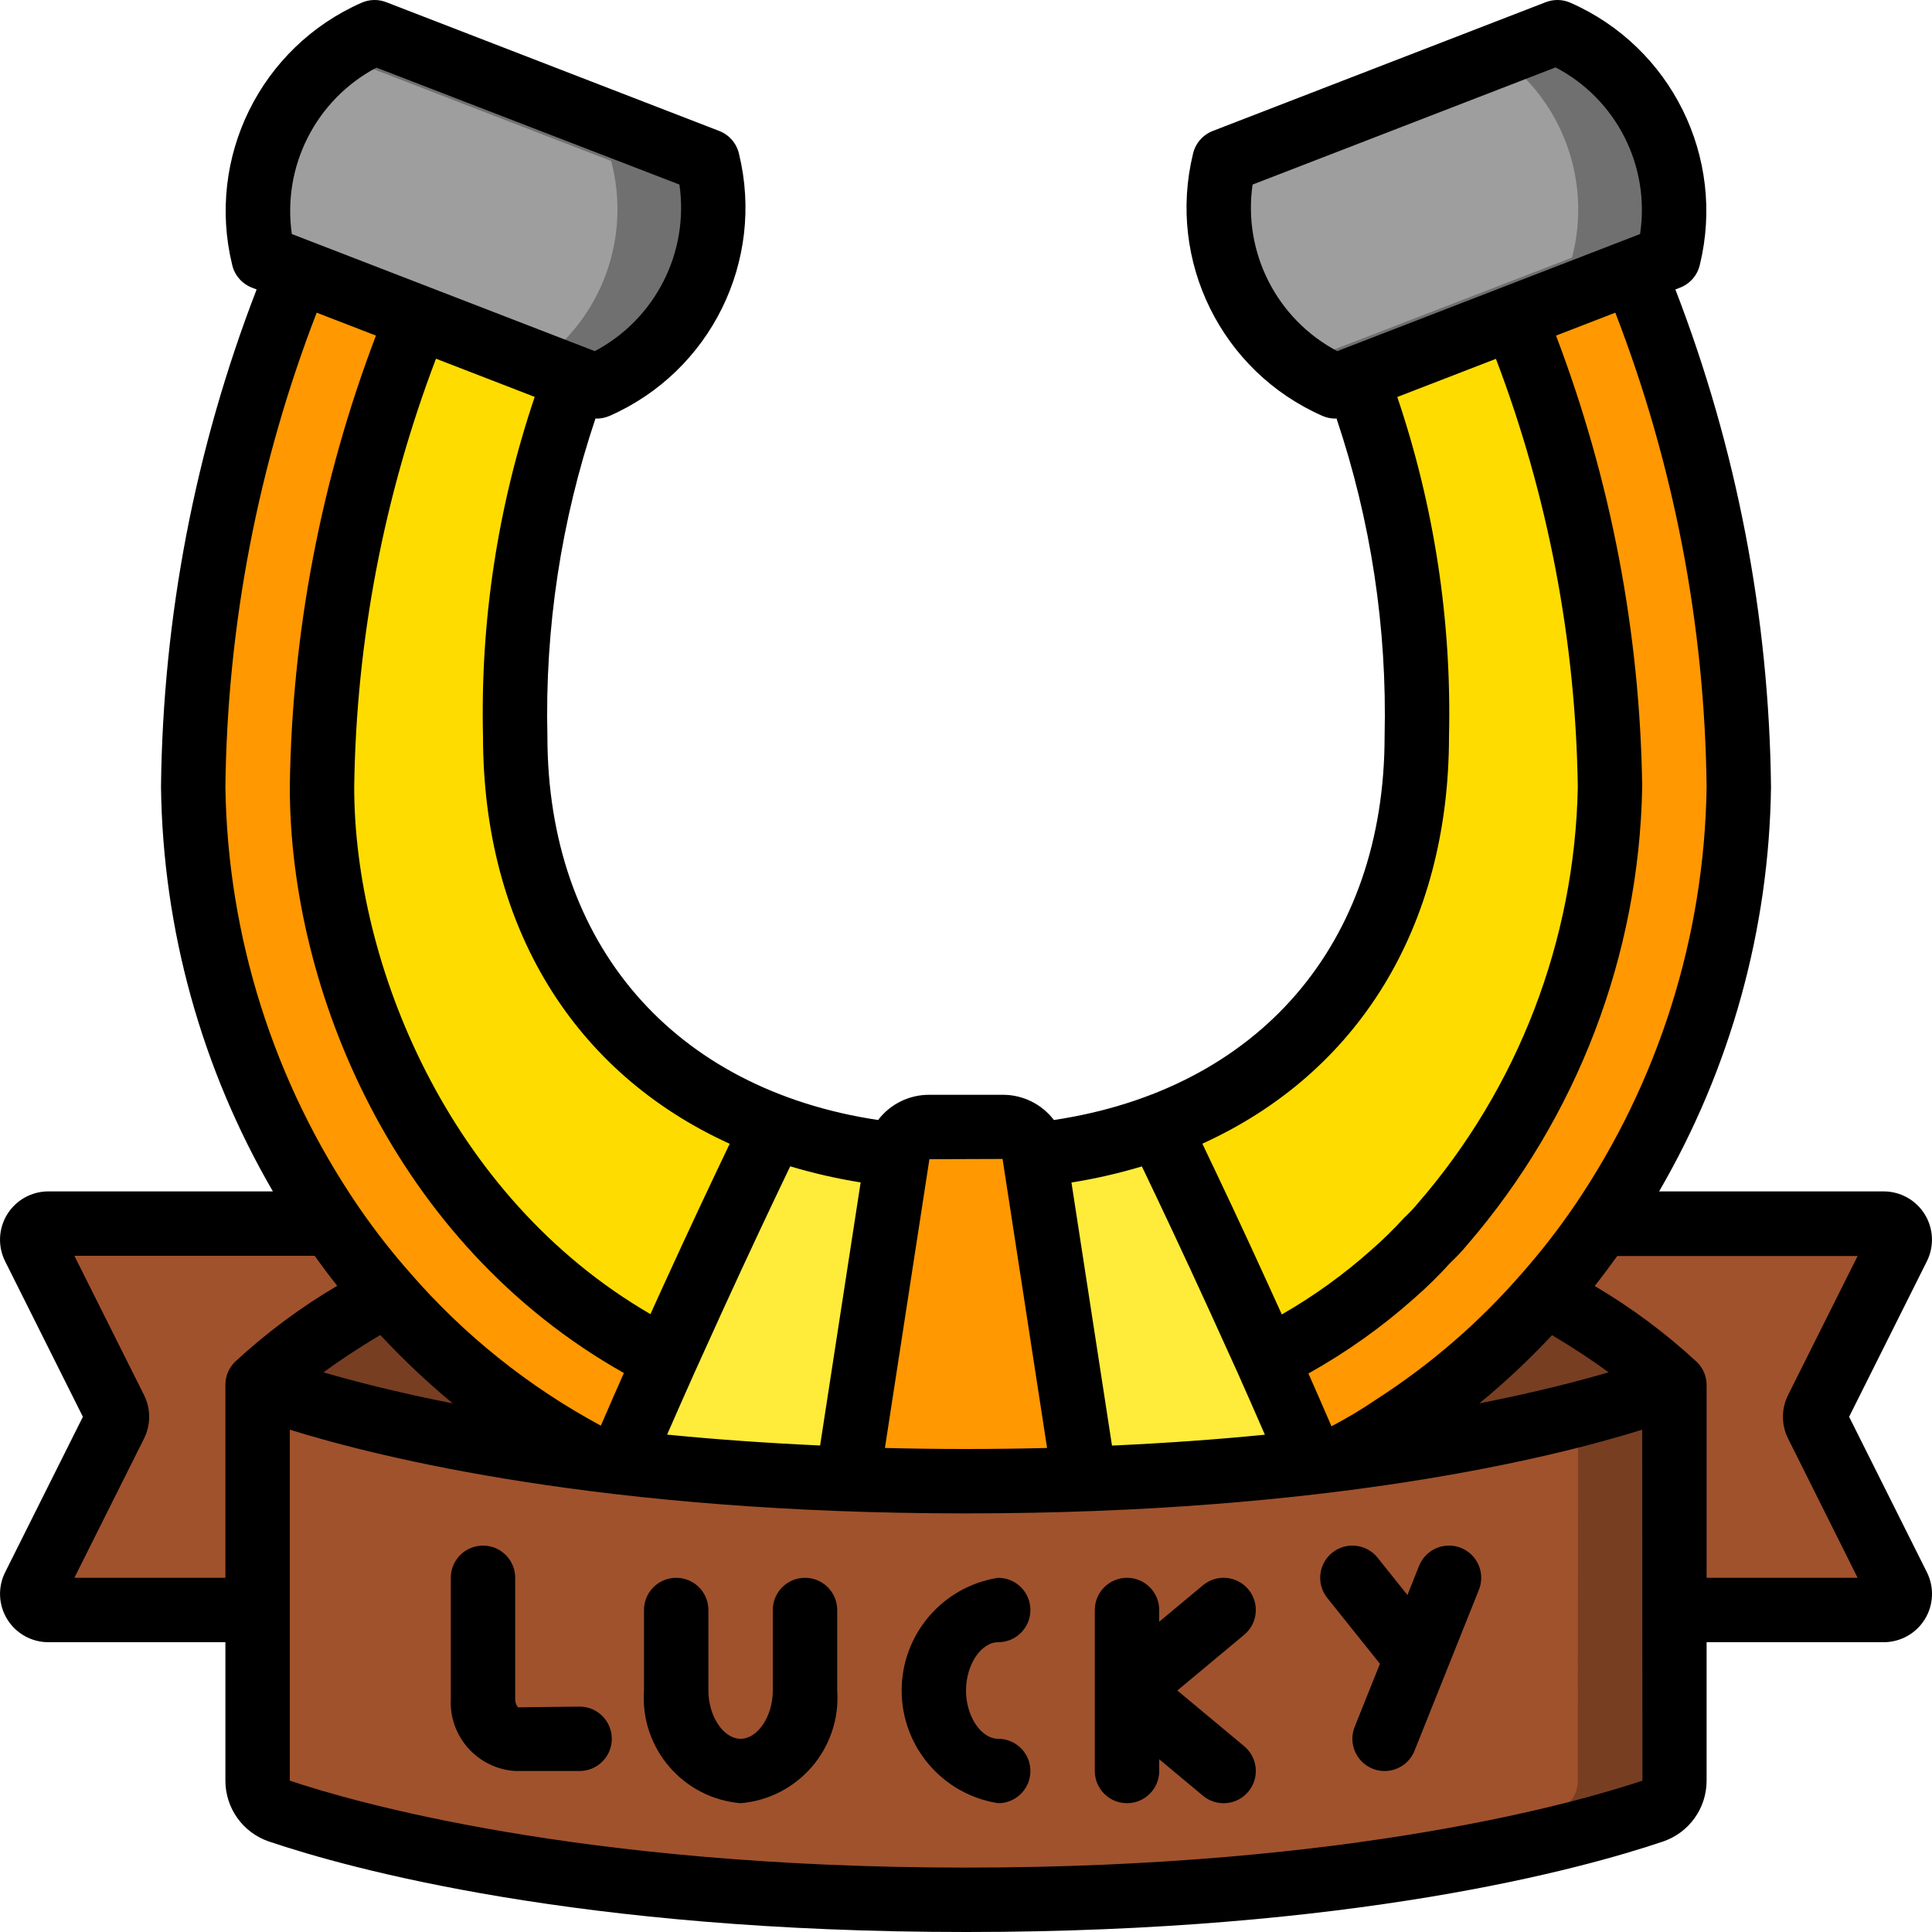
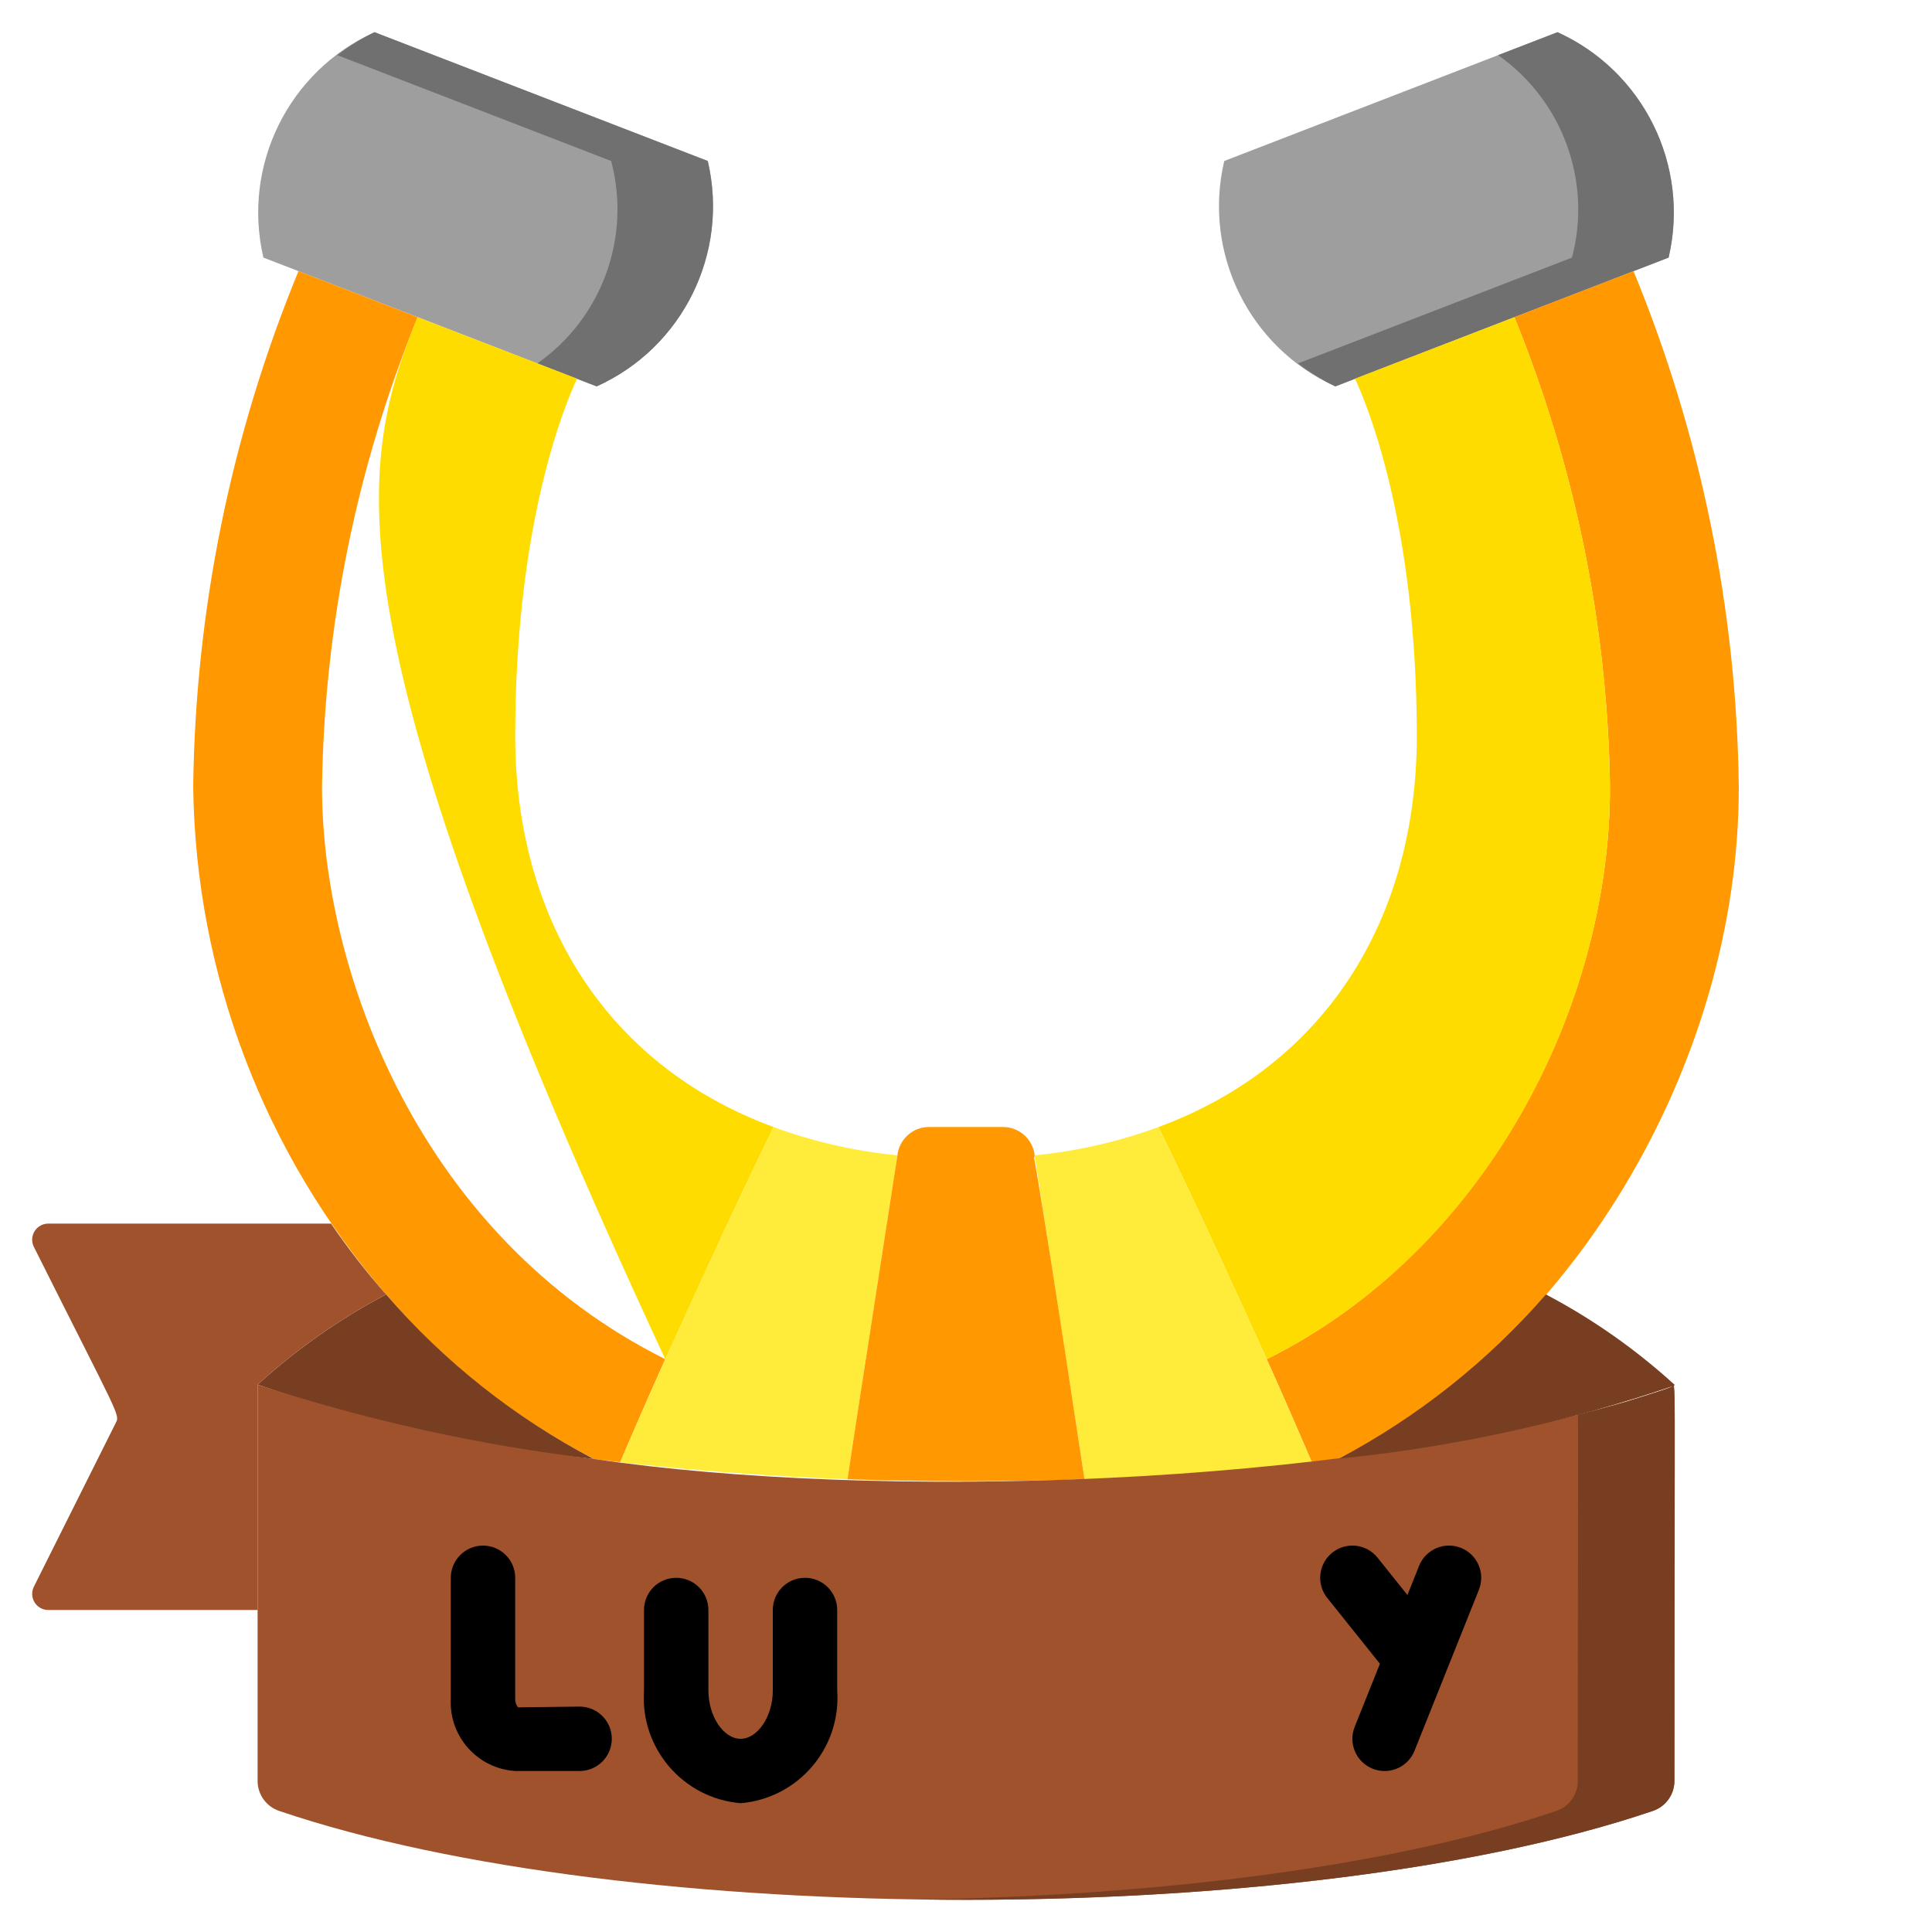
<svg xmlns="http://www.w3.org/2000/svg" width="512" height="512" viewBox="0 0 512 512" fill="none">
  <g clip-path="url(#clip0_559_10697)">
    <path d="M158.123 102.4C151.04 99.626 71.313 68.847 69.803 68.266C64.108 43.882 76.435 18.871 99.243 8.533L187.563 42.666C193.296 67.056 180.957 92.091 158.123 102.4Z" fill="#9E9E9E" />
    <path d="M187.563 42.666L99.243 8.533C95.756 10.215 92.453 12.254 89.387 14.617L161.963 42.666C167.329 62.879 159.521 84.293 142.404 96.307C150.443 99.413 156.425 101.734 158.123 102.4C180.957 92.091 193.296 67.056 187.563 42.666Z" fill="#707070" />
    <path d="M442.198 68.266C439.347 69.367 360.713 99.712 353.878 102.4C331.043 92.091 318.704 67.056 324.437 42.666L412.757 8.533C435.565 18.871 447.892 43.882 442.198 68.266Z" fill="#9E9E9E" />
    <path d="M412.758 8.533L397.014 14.617C414.11 26.652 421.921 48.048 416.598 68.266C414.439 69.12 369.007 86.63 343.996 96.307C347.071 98.673 350.383 100.715 353.878 102.4C360.704 99.712 439.348 69.367 442.198 68.266C447.892 43.882 435.565 18.871 412.758 8.533Z" fill="#707070" />
    <path d="M176.299 360.192C172.374 368.896 168.363 378.112 164.352 387.499C161.963 387.243 159.744 386.987 157.44 386.645C136.42 375.81 117.699 361.001 102.315 343.04C69.951 305.642 51.847 258.008 51.2 208.555C51.766 161.631 61.235 115.242 79.104 71.851L110.678 84.053C94.544 123.612 85.948 165.837 85.334 208.555C85.334 257.451 111.275 327.765 176.299 360.192Z" fill="#FF9801" />
    <path d="M157.355 386.645C126.992 383.574 97.092 376.959 68.267 366.933C78.556 357.556 89.997 349.527 102.315 343.04C117.752 360.912 136.426 375.706 157.355 386.645Z" fill="#783E22" />
    <path d="M460.8 208.555C460.8 283.179 415.292 356.813 354.816 386.56C354.39 386.773 348.126 387.413 347.648 387.499C343.638 378.112 339.627 368.896 335.702 360.192C393.285 331.597 426.667 267.247 426.667 208.555C426.032 165.839 417.437 123.617 401.323 84.053L432.896 71.851C450.765 115.242 460.234 161.631 460.8 208.555Z" fill="#FF9801" />
    <path d="M237.824 306.176C225.22 387.627 227.908 370.125 224.597 392.021C202.069 391.168 182.016 389.547 164.352 387.499C177.152 357.555 192.947 323.499 204.971 298.667C215.557 302.559 226.598 305.083 237.824 306.176Z" fill="#FFEB3A" />
-     <path d="M204.971 298.667C193.673 321.98 185.481 339.942 176.299 360.192C111.275 327.765 85.334 257.451 85.334 208.555C85.948 165.837 94.544 123.612 110.677 84.053L152.918 100.352C149.76 107.093 136.534 138.581 136.534 195.072C136.534 243.2 160.512 282.283 204.971 298.667Z" fill="#FFDC00" />
+     <path d="M204.971 298.667C193.673 321.98 185.481 339.942 176.299 360.192C85.948 165.837 94.544 123.612 110.677 84.053L152.918 100.352C149.76 107.093 136.534 138.581 136.534 195.072C136.534 243.2 160.512 282.283 204.971 298.667Z" fill="#FFDC00" />
    <path d="M426.667 208.555C426.667 266.803 393.856 331.315 335.701 360.192C326.912 340.796 318.575 322.492 307.029 298.667C351.488 282.283 375.467 243.2 375.467 195.072C375.467 138.581 362.24 107.093 359.083 100.352L401.323 84.053C417.437 123.617 426.032 165.839 426.667 208.555Z" fill="#FFDC00" />
    <path d="M347.648 387.499C329.984 389.547 309.931 391.168 287.403 392.021C284.118 370.244 286.78 387.627 274.176 306.176C285.403 305.083 296.443 302.559 307.03 298.667C319.147 323.644 334.703 357.205 347.648 387.499Z" fill="#FFEB3A" />
    <path d="M287.403 392.021C267.392 392.704 244.608 392.704 224.598 392.021C227.883 370.244 225.221 387.627 237.824 306.176C238.301 301.878 241.948 298.636 246.272 298.667H265.728C269.961 298.635 273.567 301.732 274.176 305.92C274.176 310.724 271.548 287.019 287.403 392.021Z" fill="#FF9801" />
    <path d="M443.734 471.893C443.766 475.523 441.458 478.761 438.016 479.914C345.532 511.326 166.434 511.309 73.984 479.914C70.542 478.761 68.234 475.523 68.267 471.893L68.267 366.933C97.267 376.435 127.137 383.038 157.44 386.645C231.996 397.687 354.014 394.12 431.275 371.37C432.845 370.85 441.652 368.188 442.966 367.53C444.28 366.873 443.734 358.4 443.734 471.893Z" fill="#A0522D" />
    <path d="M442.966 367.531C441.651 368.188 432.845 370.842 431.275 371.371C427.059 372.608 422.656 373.768 418.185 374.903C418.253 385.826 418.134 411.691 418.134 471.893C418.166 475.523 415.858 478.761 412.416 479.915C369.084 494.635 306.739 502.451 243.2 503.373C315.264 504.422 388.873 496.606 438.016 479.915C441.458 478.761 443.766 475.523 443.734 471.893C443.734 358.4 444.16 366.933 442.966 367.531Z" fill="#783E22" />
    <path d="M102.315 343.04C89.997 349.527 78.556 357.556 68.267 366.933V426.667H12.8C11.326 426.67 9.955 425.911 9.173 424.661C8.392 423.411 8.312 421.846 8.96 420.523L30.549 377.344C31.855 374.724 32.256 376.934 8.96 330.411C8.312 329.087 8.392 327.522 9.173 326.272C9.955 325.022 11.326 324.264 12.8 324.267H87.723C92.192 330.821 97.066 337.091 102.315 343.04Z" fill="#A0522D" />
    <path d="M443.734 366.933V367.189C414.933 377.024 385.099 383.524 354.816 386.56C375.63 375.556 394.232 360.802 409.686 343.04C422.003 349.527 433.445 357.556 443.734 366.933Z" fill="#783E22" />
-     <path d="M503.04 420.523C503.689 421.846 503.608 423.411 502.827 424.661C502.046 425.911 500.674 426.67 499.2 426.667H443.734V366.933C433.445 357.556 422.003 349.527 409.686 343.04C414.935 337.091 419.808 330.821 424.278 324.267H499.2C500.674 324.264 502.046 325.022 502.827 326.272C503.608 327.522 503.689 329.087 503.04 330.411L481.451 373.589C480.145 376.209 479.778 373.999 503.04 420.523Z" fill="#A0522D" />
-     <path d="M21.965 375.467L1.366 416.666C-0.622 420.632 -0.414 425.345 1.916 429.121C4.245 432.897 8.364 435.197 12.8 435.2H59.733V471.893C59.727 479.188 64.371 485.676 71.279 488.021C92.629 495.232 153.378 512 256 512C358.622 512 419.371 495.232 440.721 488.021C447.629 485.676 452.274 479.188 452.267 471.893V435.2H499.2C503.637 435.201 507.759 432.905 510.092 429.13C512.425 425.356 512.637 420.643 510.652 416.674L490.035 375.467L510.635 334.268C512.622 330.301 512.414 325.588 510.085 321.813C507.755 318.037 503.637 315.736 499.2 315.733H439.68C458.631 283.157 468.845 246.239 469.334 208.555C468.832 163.444 460.248 118.788 443.99 76.706L445.235 76.228C447.878 75.206 449.841 72.939 450.475 70.178C457.402 41.757 442.923 12.465 416.137 0.708C414.08 -0.187 411.753 -0.236 409.66 0.572L321.4 34.705C318.757 35.727 316.794 37.994 316.16 40.755C309.238 69.171 323.707 98.457 350.481 110.225C351.559 110.69 352.721 110.931 353.895 110.933C353.988 110.933 354.082 110.882 354.185 110.882C363.304 137.989 367.618 166.48 366.934 195.072C366.934 250.223 333.491 288.666 279.296 296.815C276.072 292.582 271.049 290.108 265.728 290.133H246.272C240.952 290.108 235.928 292.582 232.704 296.815C178.509 288.666 145.067 250.223 145.067 195.072C144.382 166.48 148.697 137.989 157.816 110.882C157.918 110.882 158.012 110.933 158.106 110.933C159.28 110.931 160.441 110.69 161.519 110.225C188.294 98.457 202.762 69.171 195.84 40.755C195.206 37.994 193.243 35.727 190.601 34.705L102.34 0.572C100.248 -0.236 97.921 -0.187 95.864 0.708C69.078 12.465 54.599 41.757 61.526 70.178C62.159 72.939 64.122 75.206 66.765 76.228L68.011 76.706C51.752 118.788 43.168 163.444 42.667 208.555C43.158 246.238 53.372 283.156 72.32 315.733H12.8C8.365 315.735 4.246 318.033 1.915 321.807C-0.416 325.58 -0.627 330.292 1.357 334.259L21.965 375.467ZM100.787 353.783C106.783 360.242 113.197 366.299 119.987 371.917C105.131 368.973 93.747 366.029 85.718 363.682C89.703 360.764 94.72 357.393 100.787 353.783ZM184.073 363.716L191.224 347.947C198.383 332.271 204.689 318.933 209.417 309.086C215.537 310.918 221.771 312.343 228.079 313.352L217.336 383.07C202.769 382.404 189.176 381.423 176.794 380.186C179.243 374.613 181.675 369.024 184.073 363.716ZM256 494.933C153.097 494.933 92.775 477.269 76.8 471.893V378.88C100.514 386.27 159.932 401.067 256 401.067C352.068 401.067 411.495 386.295 435.2 378.88L435.26 471.893C419.226 477.269 358.904 494.933 256 494.933ZM411.307 353.826C417.34 357.419 422.34 360.772 426.308 363.682C418.279 366.029 406.887 368.973 392.022 371.917C398.848 366.326 405.291 360.282 411.307 353.826ZM335.232 380.211C322.825 381.448 309.257 382.43 294.69 383.095L283.947 313.378C290.256 312.372 296.49 310.946 302.609 309.111C307.337 318.959 313.634 332.288 320.777 347.93L327.953 363.725C330.326 369.024 332.758 374.613 335.207 380.211H335.232ZM473.839 369.741C472.047 373.348 472.047 377.586 473.839 381.193L492.288 418.133H452.267V366.933C452.241 364.681 451.32 362.532 449.707 360.96C441.422 353.292 432.339 346.535 422.614 340.804C424.645 338.244 426.607 335.573 428.587 332.86H492.288L473.839 369.741ZM452.267 208.555C451.708 248.159 439.544 286.729 417.28 319.488C412.992 325.768 408.318 331.775 403.286 337.476C392.075 350.398 379.076 361.65 364.681 370.893C360.882 373.485 356.932 375.85 352.854 377.975C350.806 373.222 348.775 368.589 346.744 363.989C356.792 358.383 366.197 351.696 374.793 344.047C378.158 341.109 381.346 337.975 384.342 334.66C385.927 333.177 387.418 331.595 388.804 329.924C417.975 296.131 434.39 253.189 435.2 208.555C434.627 167.654 426.899 127.17 412.365 88.934L428.075 82.859C443.581 122.976 451.774 165.547 452.267 208.555ZM331.947 48.913L412.246 17.86C428.374 26.288 437.37 44.029 434.637 62.02L354.39 93.056C338.331 84.564 329.346 66.892 331.947 48.913ZM384 195.072C384.719 164.546 380.081 134.131 370.296 105.207L396.442 95.095C410.228 131.362 417.569 169.76 418.134 208.555C417.354 249.141 402.368 288.17 375.783 318.848C374.66 320.199 373.452 321.476 372.164 322.671C369.43 325.681 366.524 328.53 363.46 331.204C356.155 337.725 348.19 343.468 339.695 348.339L336.282 340.838C329.455 325.803 323.311 312.858 318.635 303.087C359.791 284.382 384 245.76 384 195.072ZM246.289 307.2L265.694 307.132L265.745 307.482L277.487 383.727C270.507 383.898 263.39 384 256 384C248.61 384 241.494 383.898 234.513 383.727L246.255 307.482C246.272 307.388 246.283 307.294 246.289 307.2ZM193.383 303.104C188.698 312.875 182.596 325.828 175.71 340.907L172.374 348.254C118.554 317.013 93.867 255.002 93.867 208.555C94.4 169.747 101.736 131.334 115.542 95.061L141.705 105.182C131.917 134.114 127.278 164.538 128 195.072C128 245.76 152.209 284.382 193.357 303.104H193.383ZM99.763 17.92L180.054 48.913C182.654 66.885 173.682 84.553 157.636 93.056L77.338 62.02C74.755 44.06 83.729 26.413 99.763 17.92ZM83.925 82.859L99.627 88.934C85.075 127.164 77.348 167.652 76.8 208.555C76.8 262.007 104.32 329.498 165.334 363.861C163.314 368.412 161.28 373.063 159.232 377.813C140.079 367.502 122.959 353.797 108.706 337.365C103.694 331.687 99.04 325.702 94.771 319.445C72.497 286.705 60.315 248.15 59.733 208.555C60.227 165.547 68.42 122.976 83.925 82.859ZM83.397 332.8C85.334 335.514 87.296 338.176 89.37 340.744C79.644 346.475 70.561 353.232 62.276 360.9C60.655 362.489 59.739 364.663 59.733 366.933V418.133H19.712L38.187 381.193C39.979 377.586 39.979 373.348 38.187 369.741L19.712 332.8H83.397Z" fill="black" />
    <path d="M153.6 452.267L137.267 452.463C136.744 451.804 136.482 450.974 136.534 450.133V418.133C136.534 413.421 132.713 409.6 128 409.6C123.287 409.6 119.467 413.421 119.467 418.133V450.133C118.922 460.133 126.539 468.702 136.534 469.333H153.6C158.313 469.333 162.134 465.513 162.134 460.8C162.134 456.087 158.313 452.267 153.6 452.267Z" fill="black" />
    <path d="M213.333 418.133C208.621 418.133 204.8 421.954 204.8 426.667V448C204.8 454.827 200.806 460.8 196.267 460.8C191.727 460.8 187.733 454.827 187.733 448V426.667C187.733 421.954 183.913 418.133 179.2 418.133C174.487 418.133 170.667 421.954 170.667 426.667V448C169.6 463.28 181.004 476.583 196.267 477.867C211.53 476.583 222.933 463.28 221.867 448V426.667C221.867 421.954 218.046 418.133 213.333 418.133Z" fill="black" />
-     <path d="M264.533 435.2C269.246 435.2 273.067 431.379 273.067 426.667C273.067 421.954 269.246 418.133 264.533 418.133C249.809 420.421 238.949 433.099 238.949 448C238.949 462.901 249.809 475.579 264.533 477.867C269.246 477.867 273.067 474.046 273.067 469.333C273.067 464.62 269.246 460.8 264.533 460.8C259.994 460.8 256 454.827 256 448C256 441.173 259.994 435.2 264.533 435.2Z" fill="black" />
-     <path d="M330.829 421.205C329.38 419.463 327.297 418.368 325.04 418.163C322.783 417.958 320.537 418.66 318.797 420.113L307.2 429.781V426.667C307.2 421.954 303.38 418.133 298.667 418.133C293.954 418.133 290.134 421.954 290.134 426.667V469.333C290.134 474.046 293.954 477.867 298.667 477.867C303.38 477.867 307.2 474.046 307.2 469.333V466.219L318.797 475.887C321.139 477.841 324.345 478.398 327.208 477.347C330.071 476.297 332.156 473.798 332.678 470.794C333.199 467.789 332.078 464.734 329.737 462.78L312.005 448L329.737 433.22C333.355 430.203 333.844 424.825 330.829 421.205Z" fill="black" />
    <path d="M387.166 410.206C385.065 409.365 382.716 409.393 380.635 410.285C378.555 411.176 376.914 412.858 376.073 414.959L372.984 422.699L365.065 412.8C362.119 409.119 356.748 408.523 353.067 411.469C349.386 414.415 348.79 419.786 351.736 423.467L365.696 440.917L359.006 457.626C357.253 462.004 359.381 466.974 363.759 468.728C368.138 470.481 373.108 468.353 374.861 463.975L383.395 442.641L391.928 421.308C392.771 419.204 392.743 416.852 391.85 414.769C390.956 412.687 389.271 411.045 387.166 410.206Z" fill="black" />
  </g>
  <defs>
    <clipPath id="clip0_559_10697">
      <rect width="512" height="512" fill="white" />
    </clipPath>
  </defs>
</svg>